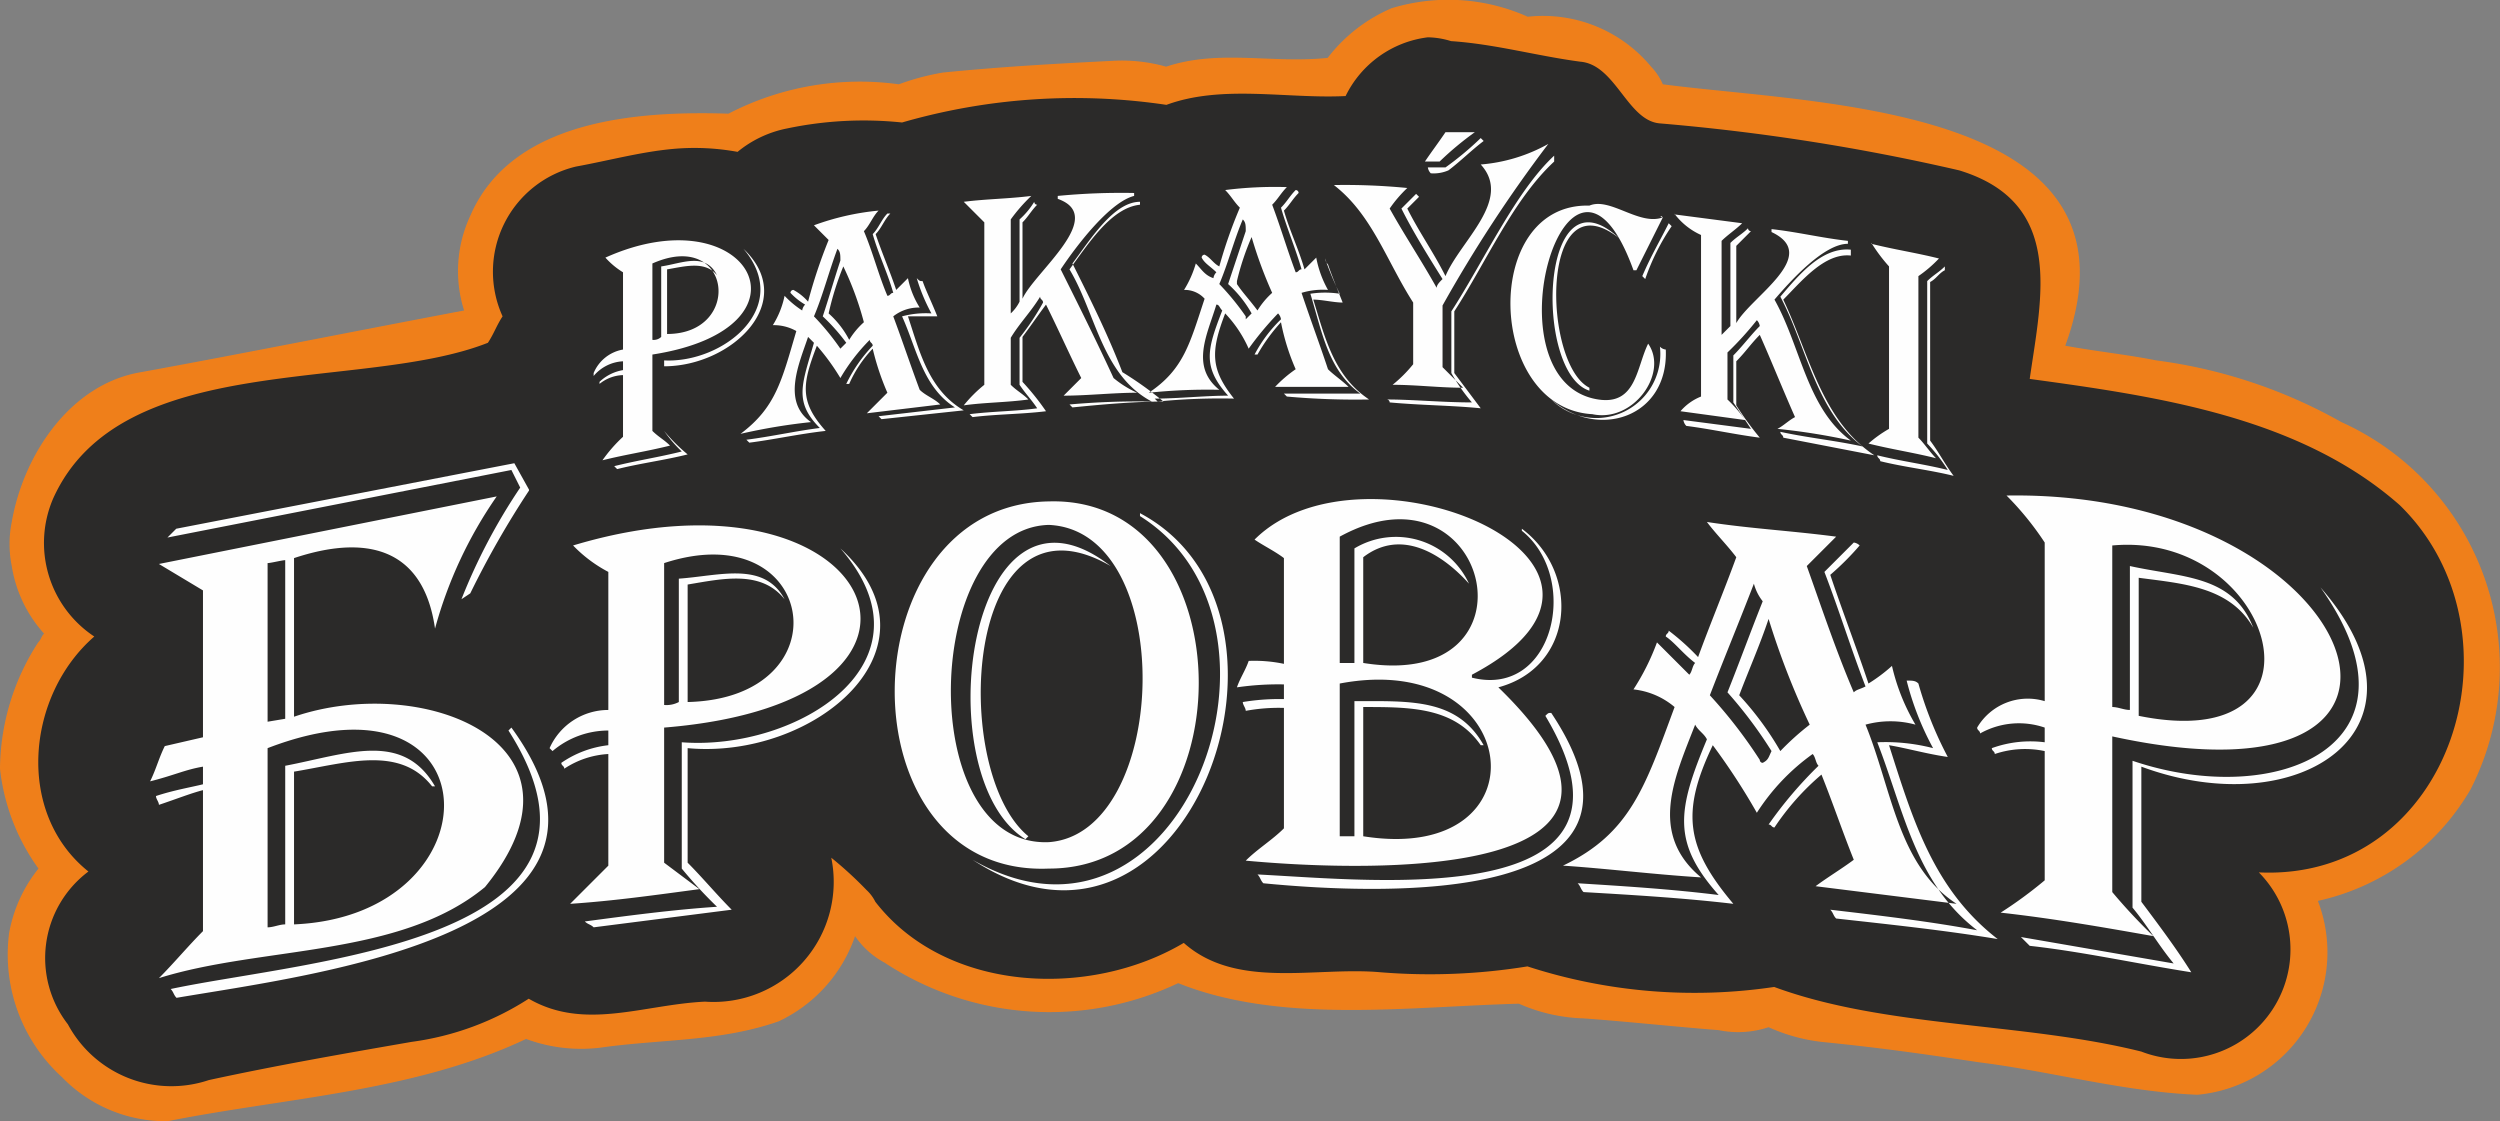
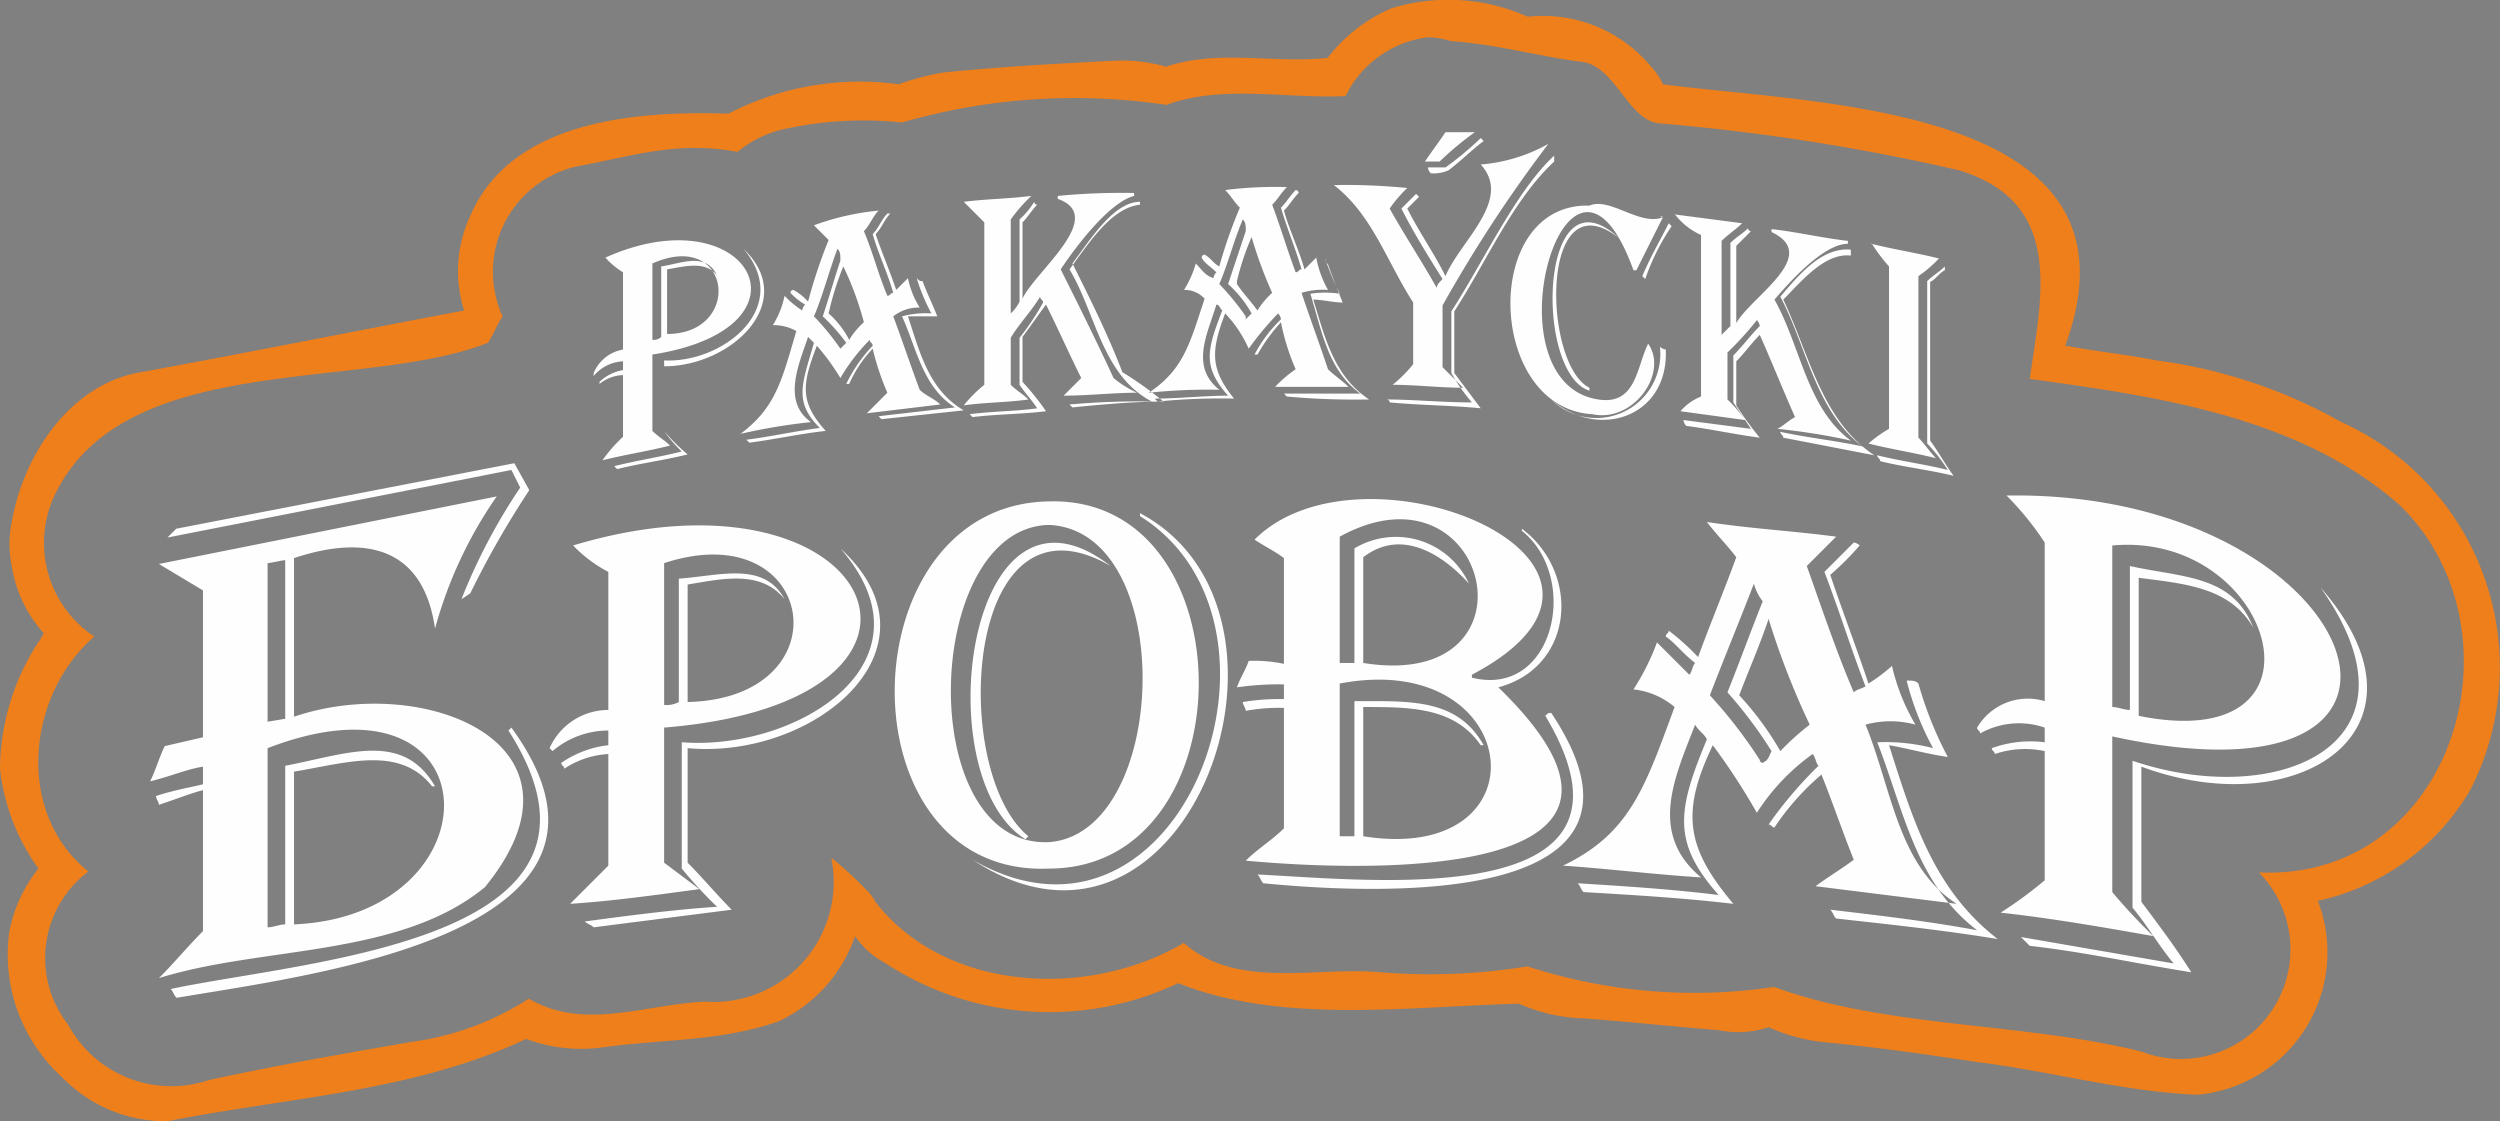
<svg xmlns="http://www.w3.org/2000/svg" id="Layer_1" data-name="Layer 1" viewBox="0 0 85.11 38.17">
  <rect x="0" y="0" width="85.11" height="38.17" fill="#808080" stroke="none" />
  <defs>
    <style>.cls-3{fill-rule:evenodd;fill:#fefefe}</style>
  </defs>
-   <path d="M47.61.87a6.94 6.94 0 0 1 4.5.3c1.9-.3 3.3 1.2 4.4 2.3 5.5.7 16.2.6 13.3 8.8 4.4.6 9 1.4 12.4 4.4 4.4 4.2 2.4 13.1-4.2 13.5 3.7 10.5-12.6 4.8-17.6 4.1a21.65 21.65 0 0 1-8.4-.7c-3.7.2-8.2.9-11.6-.8-3.7 2-8.9 1.3-11.4-2.3-.3 4.9-7.3 5-10.8 4.2-4.3 1.3-11.4 4.5-15.3 1.6-1.8-1.7-2.5-4.8-.5-6.6a5.87 5.87 0 0 1 .2-8c-6-8.7 8.4-9.3 13.9-10.5.1-.1.1-.2.2-.4-1.8-5.1 4.7-6.8 8.5-6.2a9.28 9.28 0 0 1 5.7-1 22.75 22.75 0 0 1 9-.6c1.9-.7 3.9-.2 5.8-.3a3.09 3.09 0 0 1 1.9-1.8Z" style="fill-rule:evenodd;fill:#2b2a29" />
  <path d="M47.41.27a6.62 6.62 0 0 1 4.6.3 4.78 4.78 0 0 1 4.2 1.7 2.09 2.09 0 0 1 .4.6c5.3.7 16.7.7 13.7 8.9 1.1.2 2.1.3 3.1.5a17.38 17.38 0 0 1 6.3 2.1 9.16 9.16 0 0 1 4.4 12.5 8 8 0 0 1-5.2 3.8 4.87 4.87 0 0 1-4.1 6.6c-2.5-.1-5-.8-7.4-1.1-2-.3-3.4-.5-5.4-.7a6.07 6.07 0 0 1-1.8-.5 3.28 3.28 0 0 1-1.7.1c-1.3-.1-3.2-.3-4.6-.4a5.85 5.85 0 0 1-2.2-.5c-3.8.1-8.1.7-11.6-.7a10.21 10.21 0 0 1-10-.7 2.84 2.84 0 0 1-1-.9 5 5 0 0 1-2.6 2.9c-2 .7-4 .6-6.1.9a5.39 5.39 0 0 1-2.5-.3c-3.8 1.8-8.2 2-12.2 2.8a4.91 4.91 0 0 1-3.6-1.5 5.64 5.64 0 0 1-1.8-4.9 4.87 4.87 0 0 1 1-2.2A7.11 7.11 0 0 1 0 26.17a8 8 0 0 1 1.3-4.3c.1-.1.1-.2.2-.3a4.47 4.47 0 0 1-1.1-2.3 3.79 3.79 0 0 1 0-1.5c.4-2.3 2-4.7 4.4-5.1 3.3-.6 7.3-1.4 11-2.1a4.44 4.44 0 0 1 .2-3.2c1.4-3.3 5.7-3.6 8.8-3.5a9.72 9.72 0 0 1 5.8-1 8.33 8.33 0 0 1 1.5-.4c2-.2 3.8-.3 5.8-.4a5.54 5.54 0 0 1 1.8.2c1.8-.6 3.6-.1 5.5-.3a5.43 5.43 0 0 1 2.2-1.7Zm1.2 1a3.61 3.61 0 0 0-2.8 2c-2 .1-4.2-.4-6.1.3a21.15 21.15 0 0 0-9 .6 12.64 12.64 0 0 0-3.9.2 3.81 3.81 0 0 0-1.7.8 8.13 8.13 0 0 0-2.2-.1c-1.1.1-2.2.4-3.3.6a3.68 3.68 0 0 0-2.5 5.1c-.2.3-.3.6-.5.9-4.3 1.7-12.5.2-14.8 5.3a3.82 3.82 0 0 0 1.4 4.7c-2.3 2-2.7 6-.2 8a3.68 3.68 0 0 0-.7 5.2 4 4 0 0 0 4.8 1.9c2.3-.5 4.6-.9 6.9-1.3A9.74 9.74 0 0 0 18 34c1.9 1.1 3.9.2 6 .1a4.09 4.09 0 0 0 4.3-4.9 13.07 13.07 0 0 1 1.2 1.1 1.38 1.38 0 0 1 .3.4c2.4 3.1 7.3 3.3 10.5 1.4 1.8 1.6 4.5.8 6.7 1a20.75 20.75 0 0 0 5-.2 18.41 18.41 0 0 0 8.4.7c3.8 1.4 8.5 1.2 12.5 2.2a3.73 3.73 0 0 0 4-6.1c6.6.3 9.2-8.2 4.8-12.5-3.4-3-8.2-3.7-12.6-4.3.4-2.8 1.2-6-2.4-7.1a72 72 0 0 0-10.2-1.6c-1.1-.1-1.5-2-2.7-2.1-1.5-.2-2.9-.6-4.4-.7a2.81 2.81 0 0 0-.79-.13Z" style="fill:#ef7f1a" />
  <path d="M20.61 8.77c4.9-2.2 7.4 2.4 1.6 3.3v2.6c.2.2.4.3.6.5-.8.2-1.5.3-2.3.5a5 5 0 0 1 .7-.8v-2.1a1.33 1.33 0 0 0-.8.3V13a1.52 1.52 0 0 1 .8-.4v-.3a1.39 1.39 0 0 0-1 .5v-.1a1.33 1.33 0 0 1 1-.8V9.27a2.65 2.65 0 0 1-.6-.5Zm1.6.2v2.6a.37.37 0 0 0 .3-.1v-2.4c.7-.1 1.5-.5 1.9.3-.4-.5-1.1-.3-1.7-.2v2.2c2.6 0 2.2-3.6-.5-2.4Zm3.1-.5c1.9 1.8-.4 4-2.7 4v2.2a6 6 0 0 0 .8.8c-.8.2-1.6.3-2.4.5l-.1-.1c.8-.2 1.5-.3 2.3-.5a4.35 4.35 0 0 1-.6-.7v-2.4c2 .1 4.4-1.8 2.7-3.8Zm4.6-1.3c-.2.2-.3.5-.5.7.3.7.5 1.5.8 2.2.1 0 .1-.1.2-.1-.2-.7-.5-1.3-.7-2 .2-.2.3-.5.5-.7h.1c-.2.2-.3.5-.5.7.2.6.5 1.3.7 1.9l.4-.4a3 3 0 0 0 .4 1 1.4 1.4 0 0 0-.9.3c.3.8.6 1.7.9 2.5.2.2.5.3.7.5l-2.5.3.7-.7a8.8 8.8 0 0 1-.5-1.5 4.18 4.18 0 0 0-.8 1.2h-.1a5.08 5.08 0 0 1 .9-1.3c0-.1-.1-.1-.1-.2a6.42 6.42 0 0 0-1 1.3 7.63 7.63 0 0 0-.8-1.1c-.5 1.3-.6 1.9.3 2.9-.9.1-1.8.3-2.6.4l-.1-.1c.8-.1 1.7-.3 2.5-.4-.9-.9-.6-1.5-.2-2.9l-.2-.2c-.3.9-.9 2.2.1 2.9a20 20 0 0 0-2.4.4c1.2-.9 1.4-1.8 1.9-3.5a1.55 1.55 0 0 0-.8-.2 3 3 0 0 0 .4-1 3.17 3.17 0 0 0 .6.5.35.35 0 0 1 .1-.2 2.18 2.18 0 0 1-.5-.4.1.1 0 0 1 .1-.1 1.76 1.76 0 0 1 .5.4 17.23 17.23 0 0 1 .7-2.1l-.5-.5a8.73 8.73 0 0 1 2.2-.5Zm-1.2 1.9a9.83 9.83 0 0 0-.5 1.6 3.11 3.11 0 0 1 .7.9 2.65 2.65 0 0 1 .5-.6 10.66 10.66 0 0 0-.7-1.9Zm-.2-.6c-.3.8-.5 1.6-.8 2.3a8.7 8.7 0 0 1 .9 1.1l.2-.2a6.47 6.47 0 0 0-.8-.9c.2-.6.4-1.3.6-1.9 0-.2 0-.3-.1-.4Zm2.9 1.1c.1.3.3.7.5 1.2h-1c.4 1.2.7 2.5 1.9 3.2l-2.8.3-.1-.1 2.6-.3c-1.1-.7-1.3-2-1.8-3.1a3.08 3.08 0 0 1 1-.1 6.12 6.12 0 0 1-.5-1.2c.1.1.1.1.2.1Zm1.4-2.7c.8-.1 1.5-.1 2.3-.2a5.72 5.72 0 0 0-.7.8v3.2a1.38 1.38 0 0 0 .3-.4v-2.8a2.65 2.65 0 0 0 .5-.6.1.1 0 0 0 .1.1c-.2.2-.3.4-.5.6v2.6c.4-.9 2.9-2.8 1.2-3.4v-.1a22.6 22.6 0 0 1 2.6-.1v.1c-.8.2-1.9 1.6-2.5 2.5.6 1.2 1.2 2.4 1.8 3.7a3.51 3.51 0 0 0 .8.5c-.8 0-1.7.1-2.5.1l.6-.6c-.4-.8-.8-1.7-1.2-2.5-.3.4-.5.7-.8 1.1V13a8.74 8.74 0 0 1 .8 1c-.8.1-1.7.1-2.5.2l-.1-.1c.8-.1 1.6-.1 2.3-.2-.2-.3-.4-.5-.6-.8v-1.6a8.34 8.34 0 0 0 .8-1.2c0-.1-.1-.1-.1-.2-.3.5-.7.9-1 1.4v1.6c.2.2.4.3.6.5-.7.1-1.5.1-2.2.2a4.62 4.62 0 0 1 .7-.7V7.57l-.7-.7Zm6 0c-.9 0-1.7 1.3-2.3 2.1.6 1.2 1.2 2.4 1.7 3.7a12.13 12.13 0 0 1 1.4 1c-1 0-2.1.1-3.1.2l-.1-.1a26.2 26.2 0 0 1 2.8-.1c-1.7-.9-1.9-3-2.8-4.5.6-.8 1.4-2.1 2.4-2.2v-.1Zm5-.5c-.2.2-.3.4-.5.6.3.8.5 1.5.8 2.3.1 0 .1-.1.2-.1-.2-.7-.5-1.4-.7-2.1.2-.2.3-.4.5-.6a.1.1 0 0 1 .1.1c-.2.2-.3.4-.5.6.2.7.5 1.3.7 2l.4-.4a3.58 3.58 0 0 0 .4 1.1 2.48 2.48 0 0 0-.9.1c.3.9.6 1.7.9 2.6.2.2.5.4.7.6h-2.5a4.35 4.35 0 0 1 .7-.6 7.49 7.49 0 0 1-.5-1.6 5.94 5.94 0 0 0-.8 1.1h-.1a4.7 4.7 0 0 1 .9-1.2.35.35 0 0 0-.1-.2 10.59 10.59 0 0 0-1 1.2 4.18 4.18 0 0 0-.8-1.2c-.5 1.3-.5 1.9.3 2.9a21.75 21.75 0 0 0-2.6.1l-.1-.1c.8 0 1.7-.1 2.5-.1-.9-1-.7-1.6-.2-2.9-.1-.1-.1-.2-.2-.2-.3 1-.9 2.1.1 2.9a19.27 19.27 0 0 0-2.4.1c1.2-.8 1.4-1.7 1.9-3.2a.91.91 0 0 0-.7-.3 3.55 3.55 0 0 0 .4-.9c.2.2.3.4.6.5a.35.35 0 0 1 .1-.2c-.2-.2-.4-.3-.5-.5a.1.1 0 0 1 .1-.1c.2.1.3.3.5.4a15.87 15.87 0 0 1 .7-2c-.2-.2-.3-.4-.5-.6a13.42 13.42 0 0 1 2.1-.1Zm-1.2 1.7a8.8 8.8 0 0 0-.5 1.5v.1c.2.3.4.5.7.9a2.65 2.65 0 0 1 .5-.6 14.58 14.58 0 0 1-.7-1.9Zm-.3-.6c-.3.7-.5 1.5-.8 2.2a8.7 8.7 0 0 1 .9 1.1v.1l.2-.2a3.92 3.92 0 0 0-.8-1l.6-1.8c0-.2 0-.3-.1-.4ZM45.21 9c.1.3.3.8.5 1.3-.3 0-.7-.1-1-.1.4 1.3.7 2.6 1.9 3.4a26.2 26.2 0 0 1-2.8-.1l-.1-.1h2.6c-1.1-.8-1.3-2.1-1.7-3.4a3.33 3.33 0 0 1 1 0 10.41 10.41 0 0 1-.5-1.2.35.35 0 0 0 .1.2Zm7.5-4.1a47.16 47.16 0 0 0-3.6 5.5v2.1l.7.7c-.8 0-1.6-.1-2.4-.1a4.62 4.62 0 0 0 .7-.7v-2.1c-.9-1.4-1.4-3-2.7-4a21.75 21.75 0 0 1 2.5.1 4.35 4.35 0 0 0-.6.7c.5.9 1.1 1.8 1.6 2.7 0-.1.1-.2.2-.3-.5-.8-1-1.6-1.4-2.4l.5-.5.1.1-.4.4c.4.8.9 1.5 1.3 2.3.5-1.2 2.3-2.6 1.2-3.8a5.64 5.64 0 0 0 2.3-.7Zm.2.4v.2c-1.4 1.3-2.3 3.4-3.4 5.1v2.1l.9 1.2c-1-.1-2-.1-3.1-.2a.1.1 0 0 0-.1-.1c.9 0 1.9.1 2.9.1a6.07 6.07 0 0 1-.7-1v-2.1c1.1-1.7 2.2-4.1 3.5-5.3Zm-2.7-.8a10.59 10.59 0 0 0-1.2 1h-.5c.2-.3.5-.7.7-1Zm-1.5 1.4a.35.35 0 0 1-.1-.2h.6a10.59 10.59 0 0 0 1.2-1l.1.1c-.4.3-.8.7-1.2 1a1.27 1.27 0 0 1-.6.1Zm7.9 1.5-.9 1.8h-.1c-2.2-6.1-5.1 3.8-1.2 4.4 1.3.2 1.3-1.1 1.7-1.9.7 1-.5 2.7-1.9 2.4-3.6-.2-3.8-7.2-.1-7.1.7-.3 1.7.7 2.5.4-.1-.1-.1 0 0 0Zm-1.5.7c-2.7-2.1-2.6 4.3-1 5.1v.1c-1.9-.6-1.7-7.7 1-5.2Zm1.6 3.8c.1 2.3-2.3 3.1-3.9 1.7a2.18 2.18 0 0 0 3.7-1.8.31.31 0 0 0 .2.1Zm.2-4.2a7.57 7.57 0 0 0-.9 1.8l-.1-.1c.3-.7.6-1.2.9-1.8Zm.1-.4 2.3.3c-.2.2-.5.4-.7.6v3.2l.3-.3V8.27c.2-.2.4-.3.6-.5a.1.1 0 0 0 .1.1l-.5.5V11c.5-.9 2.9-2.3 1.2-3.1v-.1c.9.1 1.7.3 2.6.4v.1c-.8 0-1.9 1.2-2.5 1.9.9 1.6 1.1 3.7 2.6 4.8a21.66 21.66 0 0 0-2.5-.4c.2-.1.4-.3.6-.4-.4-.9-.8-1.9-1.2-2.8-.3.3-.5.6-.8.9v1.5a10.47 10.47 0 0 0 .8 1.1c-.8-.1-1.7-.3-2.5-.4a.35.35 0 0 1-.1-.2l2.3.3-.6-.9v-1.6c.3-.3.6-.7.9-1a.35.35 0 0 0-.1-.2 11 11 0 0 1-1 1.1v1.6a4.35 4.35 0 0 1 .6.7l-2.2-.3a1.79 1.79 0 0 1 .7-.5V8a2.33 2.33 0 0 1-.91-.73Zm6 1.4c-.9-.1-1.7.9-2.3 1.5.9 1.9 1.3 4.1 3.1 5.3l-3.1-.6c0-.1-.1-.1-.1-.2.9.2 1.9.3 2.8.5-1.6-1.2-1.9-3.4-2.8-5.1.6-.7 1.4-1.7 2.4-1.6v.2Zm.7-.4c.8.2 1.5.3 2.3.5a4.35 4.35 0 0 1-.7.6v5.5c.2.2.4.5.6.7-.8-.2-1.5-.3-2.3-.5a4.23 4.23 0 0 1 .7-.5V9.07a5.55 5.55 0 0 1-.6-.8Zm2.5.9c-.2.1-.3.3-.5.4V15c.3.4.5.8.8 1.2-.8-.2-1.7-.3-2.5-.5 0-.1-.1-.1-.1-.2.8.2 1.6.3 2.4.5a5.5 5.5 0 0 0-.7-.9V9.57c.2-.2.4-.3.6-.5v.1ZM9.11 24.57v-5.4c.1 0 .5-.1.6-.1v5.4l-.6.1Zm.9-.2V19c2.4-.8 4.4-.4 4.8 2.4a14.59 14.59 0 0 1 2.1-4.5l-11.5 2.3 1.5.9v5l-1.3.3c-.2.4-.3.8-.5 1.2.8-.2 1.2-.4 1.8-.5v.6c-.4.1-1 .2-1.6.4 0 .1.1.2.1.3.6-.2 1.1-.4 1.5-.5v4.8c-.5.5-1 1.1-1.5 1.6 3.5-1.1 8.2-.7 11.1-3.1 4-4.9-2.1-7.3-6.5-5.8Zm8-7.7-.5-.9L6 18l-.3.3L17.41 16l.3.6a19.75 19.75 0 0 0-2 3.8l.3-.2a31.22 31.22 0 0 1 2-3.5Zm-8.9 8.8v6.1c.2 0 .4-.1.6-.1v-5.4c2.1-.4 4-1.2 5.1.7h-.1c-1.1-1.4-2.9-.8-4.7-.5v5.2c7-.3 6.9-9-.9-6Zm8.3-.7c5.1 7-6.7 8.4-11.4 9.2-.1-.1-.1-.2-.2-.3 4.7-1 16.1-1.6 11.5-8.8Zm2.1-6.2c10.3-3.1 14.2 5.3 3.1 6.2v4.6l1.2.9c-1.5.2-2.9.4-4.4.5l1.3-1.3v-3.8a3 3 0 0 0-1.5.5c0-.1-.1-.1-.1-.2a3.51 3.51 0 0 1 1.6-.6v-.5a2.94 2.94 0 0 0-1.9.7l-.1-.1a2.19 2.19 0 0 1 2-1.3v-4.7a4.7 4.7 0 0 1-1.2-.9Zm3.1.6V24a.9.9 0 0 0 .5-.1v-4.2c1.4-.1 2.9-.6 3.6.7-.8-1-2.1-.7-3.3-.5v4c5.4-.13 4.4-6.43-.8-4.73Zm6-.5c3.7 3.4-.9 7.2-5.2 6.8v3.9c.5.5 1 1.1 1.5 1.6l-4.7.6c-.1-.1-.2-.1-.3-.2 1.5-.2 3-.4 4.5-.5a15.38 15.38 0 0 1-1.2-1.3v-4.3c3.9.3 8.8-2.7 5.4-6.6Zm9.2.6c-5-2.9-5.5 7-2.8 9.2l-.1.1c-3.4-2.1-2-13.1 2.9-9.3Zm-2.1-2.2c6.8-.2 6.8 12.5 0 12.5-7.1.3-6.9-12.4 0-12.5Zm0 .8c-4.3.1-4.6 11 0 10.8 4.1-.3 4.4-10.6 0-10.8Zm3.1-.4c6.4 3.4 1.6 16.6-5.7 11.8 7.1 4.1 11.6-8 5.7-11.7Zm3.9.9c3.7-3.7 14.6.8 7.4 4.6v.1c2.8.7 3.7-3.4 1.7-5V18c2 1.5 1.8 4.7-.8 5.4 6.8 6.6-4.3 6.3-8.6 5.9.4-.4.9-.7 1.3-1.1v-4.1a6.15 6.15 0 0 0-1.3.1c0-.1-.1-.2-.1-.3a7.6 7.6 0 0 1 1.4-.1v-.5a9.74 9.74 0 0 0-1.6.1c.1-.3.3-.6.4-.9a4.87 4.87 0 0 1 1.2.1V19c-.3-.23-.71-.43-1-.63Zm2.9-.1v4.3h.5v-3.9a2.74 2.74 0 0 1 3.9 1.2c-.9-1-2.3-1.9-3.6-.9v3.6c6.2 1 4.3-7.1-.8-4.3Zm0 5v5.2h.5v-4.6c1.9 0 3.5-.1 4.4 1.5h-.1c-.9-1.3-2.4-1.3-4-1.3v4.4c6.3 1 5.5-6.4-.8-5.2Zm7.2 1c4.4 6.6-5.7 6.2-9.8 5.8-.1-.1-.1-.2-.2-.3 4 .2 13.8 1.3 9.8-5.4.1-.1.1-.1.2-.1Zm9.7-6-1 1c.5 1.4 1 2.9 1.6 4.3.1-.1.2-.1.4-.2-.5-1.3-.9-2.6-1.4-3.9l1-1a.35.35 0 0 1 .2.1 9.43 9.43 0 0 1-1 1c.4 1.2.9 2.5 1.3 3.7a5.55 5.55 0 0 0 .8-.6 7 7 0 0 0 .8 2 3.21 3.21 0 0 0-1.7 0c.9 2.2 1.1 4.8 3.1 6.1l-4.8-.6c.4-.3.9-.6 1.3-.9-.4-1-.7-1.9-1.1-2.9a8.63 8.63 0 0 0-1.6 1.8c-.1 0-.1-.1-.2-.1a14 14 0 0 1 1.7-2c-.1-.1-.1-.3-.2-.4a7.28 7.28 0 0 0-1.9 2 22.22 22.22 0 0 0-1.5-2.3c-1.1 2.3-.9 3.5.7 5.4-1.7-.2-3.4-.3-5.1-.4-.1-.1-.1-.2-.2-.3 1.6.1 3.2.2 4.8.4-1.6-1.8-1.4-2.9-.4-5.3-.1-.2-.3-.3-.4-.5-.7 1.8-1.6 3.7.2 5.2-1.6-.1-3.2-.3-4.7-.4 2.3-1.1 2.8-2.7 3.8-5.4a2.59 2.59 0 0 0-1.4-.6 8 8 0 0 0 .8-1.6l1.1 1.1c.1-.1.1-.3.2-.4-.4-.3-.7-.7-1-.9 0-.1.1-.1.1-.2a8.12 8.12 0 0 1 1 .9c.4-1.1.9-2.3 1.3-3.4-.3-.4-.7-.8-1-1.2 1.5.23 2.89.3 4.4.5Zm-2.3 2.8c-.3.9-.7 1.8-1 2.6a10.41 10.41 0 0 1 1.4 1.9 9 9 0 0 1 1-.9 26.71 26.71 0 0 1-1.4-3.6Zm-.5-1.2c-.5 1.3-1 2.5-1.5 3.8a16.29 16.29 0 0 1 1.7 2.2.1.1 0 0 0 .1.1c.2-.1.2-.2.3-.4a14.91 14.91 0 0 0-1.5-2c.4-1 .8-2.1 1.2-3.1a1.63 1.63 0 0 1-.3-.6Zm5.6 3.4a12.67 12.67 0 0 0 1 2.5c-.7-.1-1.4-.3-2-.4.8 2.5 1.5 4.9 3.7 6.6-1.8-.3-3.7-.5-5.5-.7-.1-.1-.1-.2-.2-.3 1.7.2 3.4.4 5 .7-2.1-1.6-2.5-4.1-3.4-6.4a6.48 6.48 0 0 1 1.9.2 9.81 9.81 0 0 1-.9-2.3c.2 0 .3 0 .4.1Zm3-6.4c12.1-.2 16.4 11 3.6 8.2v5.3a19.2 19.2 0 0 0 1.4 1.5c-1.7-.3-3.4-.6-5.2-.8a14.31 14.31 0 0 0 1.5-1.1v-4.4a3.22 3.22 0 0 0-1.7.1c0-.1-.1-.1-.1-.2a3.85 3.85 0 0 1 1.8-.2v-.5a2.7 2.7 0 0 0-2.2.2c0-.1-.1-.1-.1-.2a2 2 0 0 1 2.3-.9v-5.4a10.1 10.1 0 0 0-1.3-1.6Zm3.6 1.7v5.5c.2 0 .4.1.6.1v-4.9c1.8.4 3.5.3 4.2 2.1-.8-1.4-2.4-1.5-3.9-1.7v4.7c6.9 1.4 4.6-6.3-.9-5.8ZM79 20c4.2 4.8-.7 8.1-6.1 6.1v4.6c.6.8 1.2 1.6 1.7 2.4-1.9-.3-3.7-.7-5.5-.9l-.3-.3 5.2.9c-.5-.6-.9-1.3-1.4-1.9v-5c4.91 1.67 10.21-.53 6.4-5.9Z" class="cls-3" />
</svg>